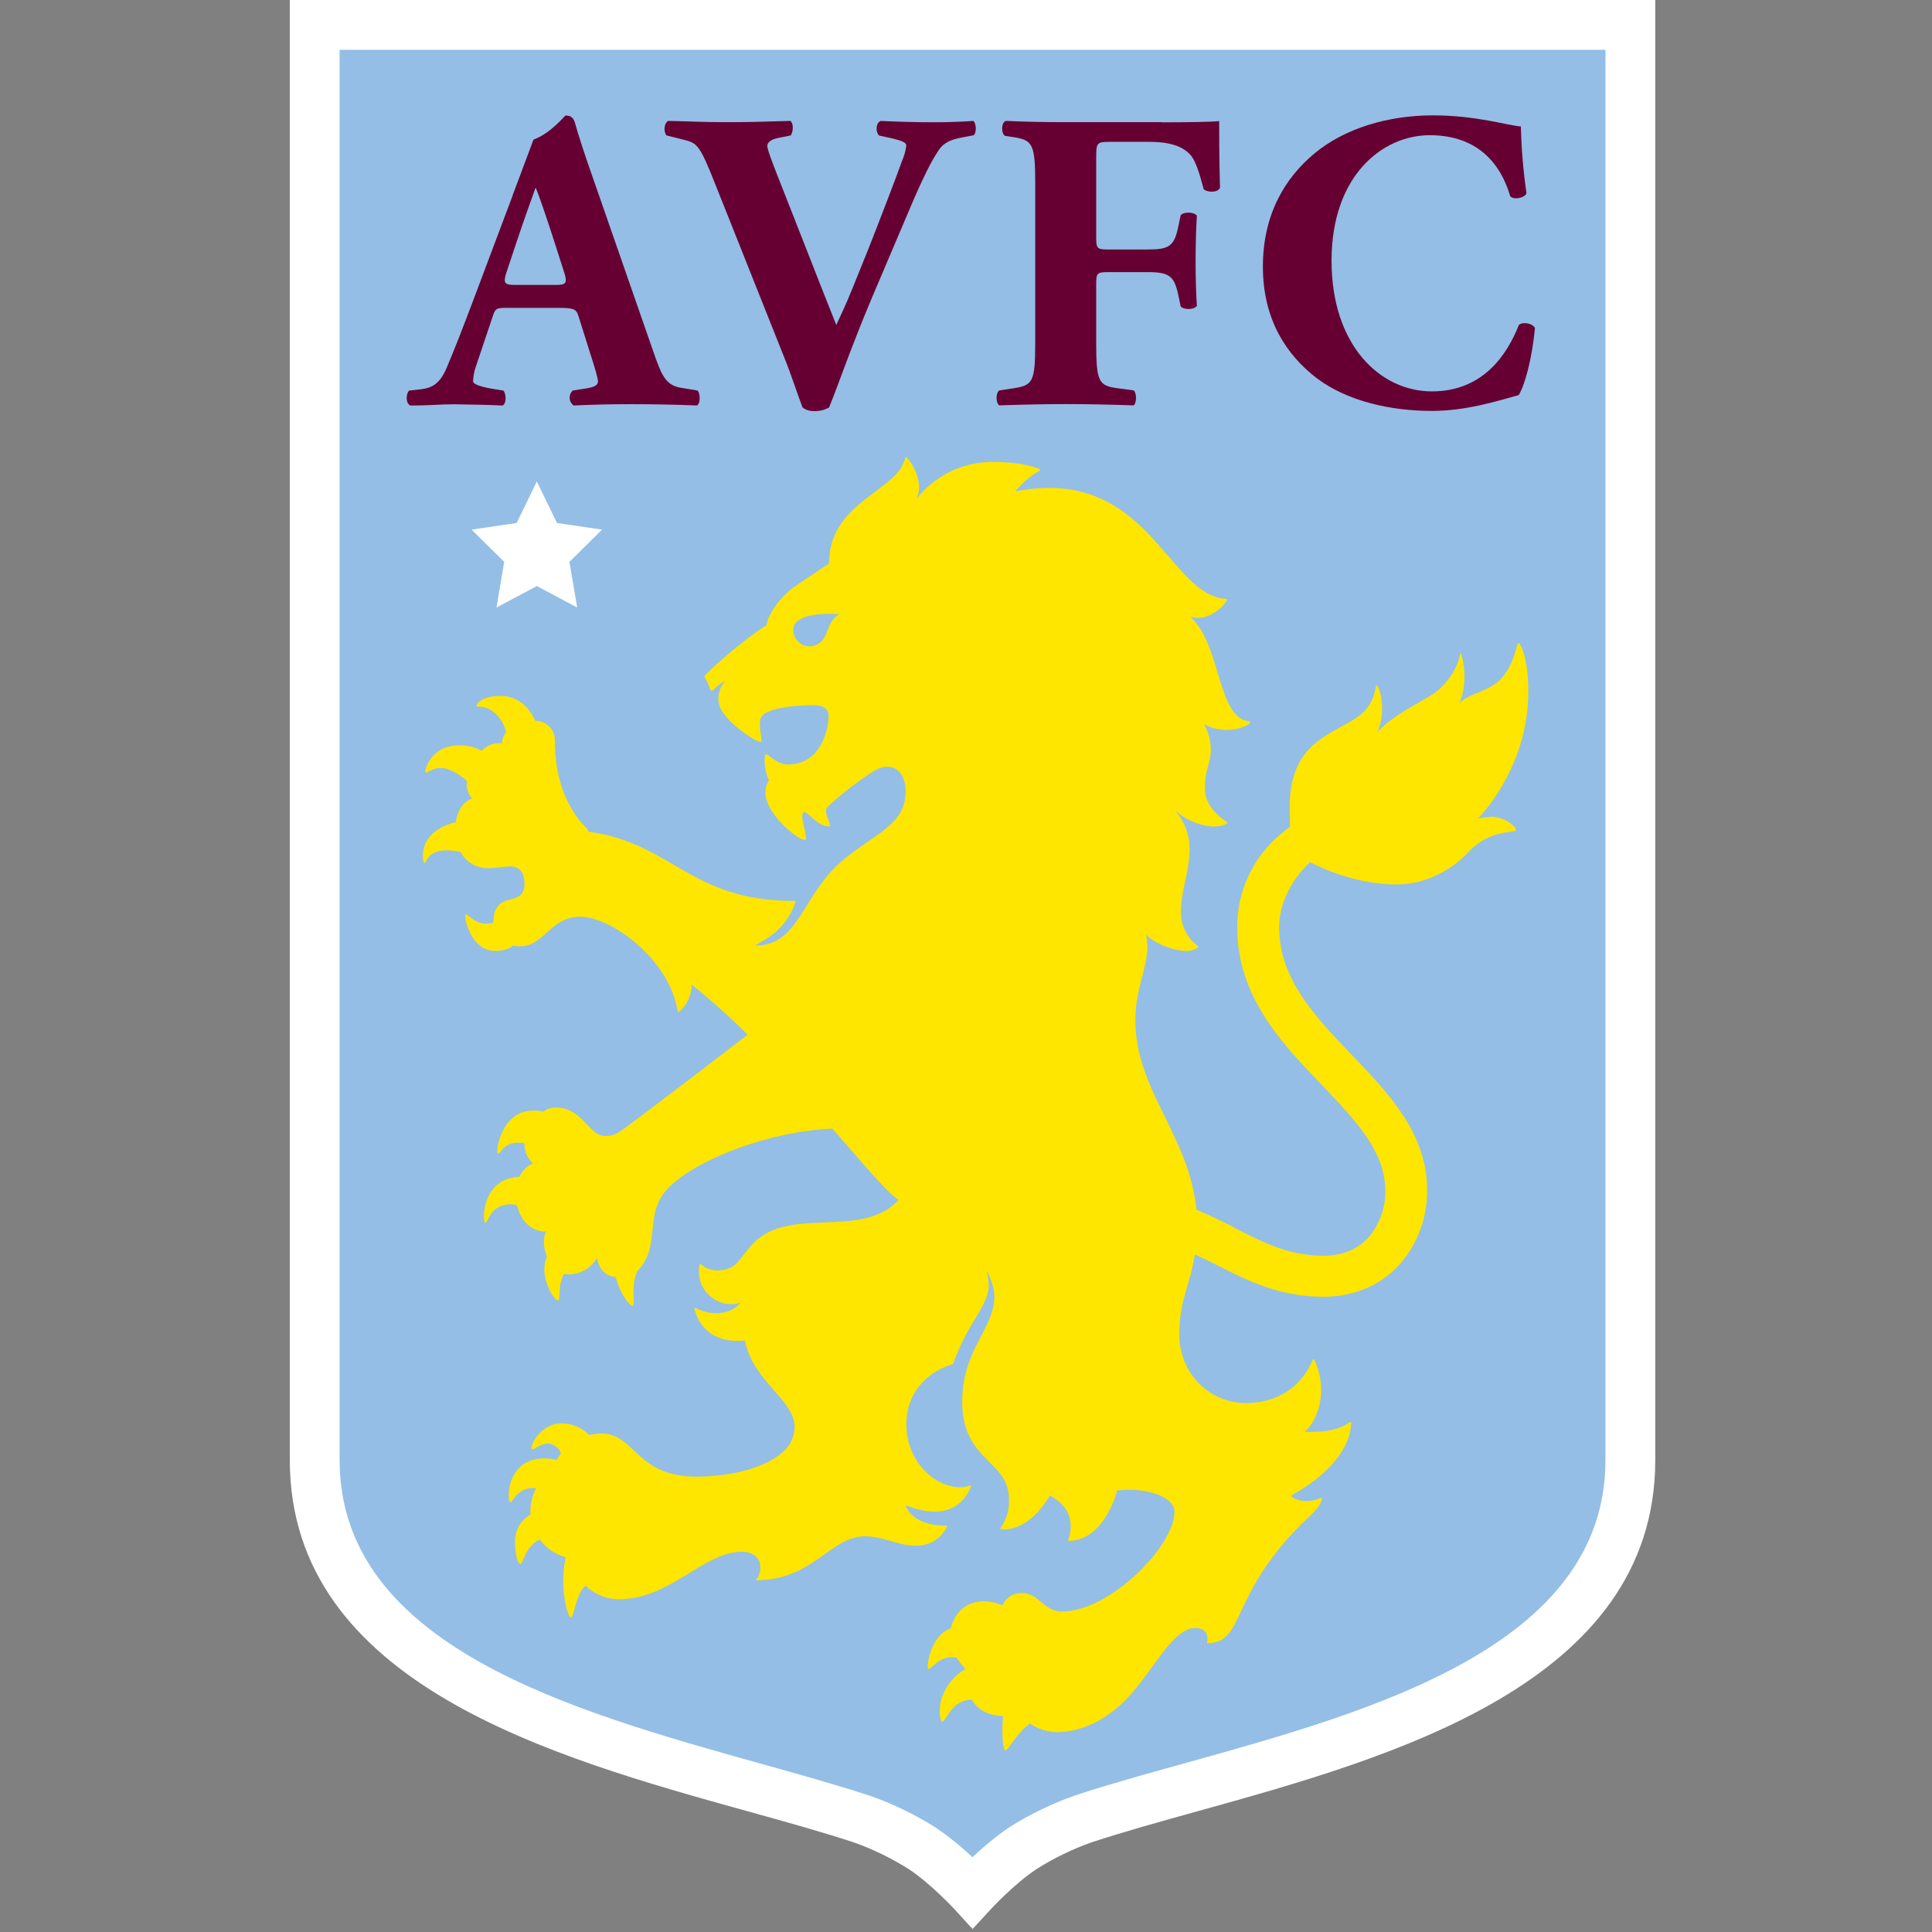
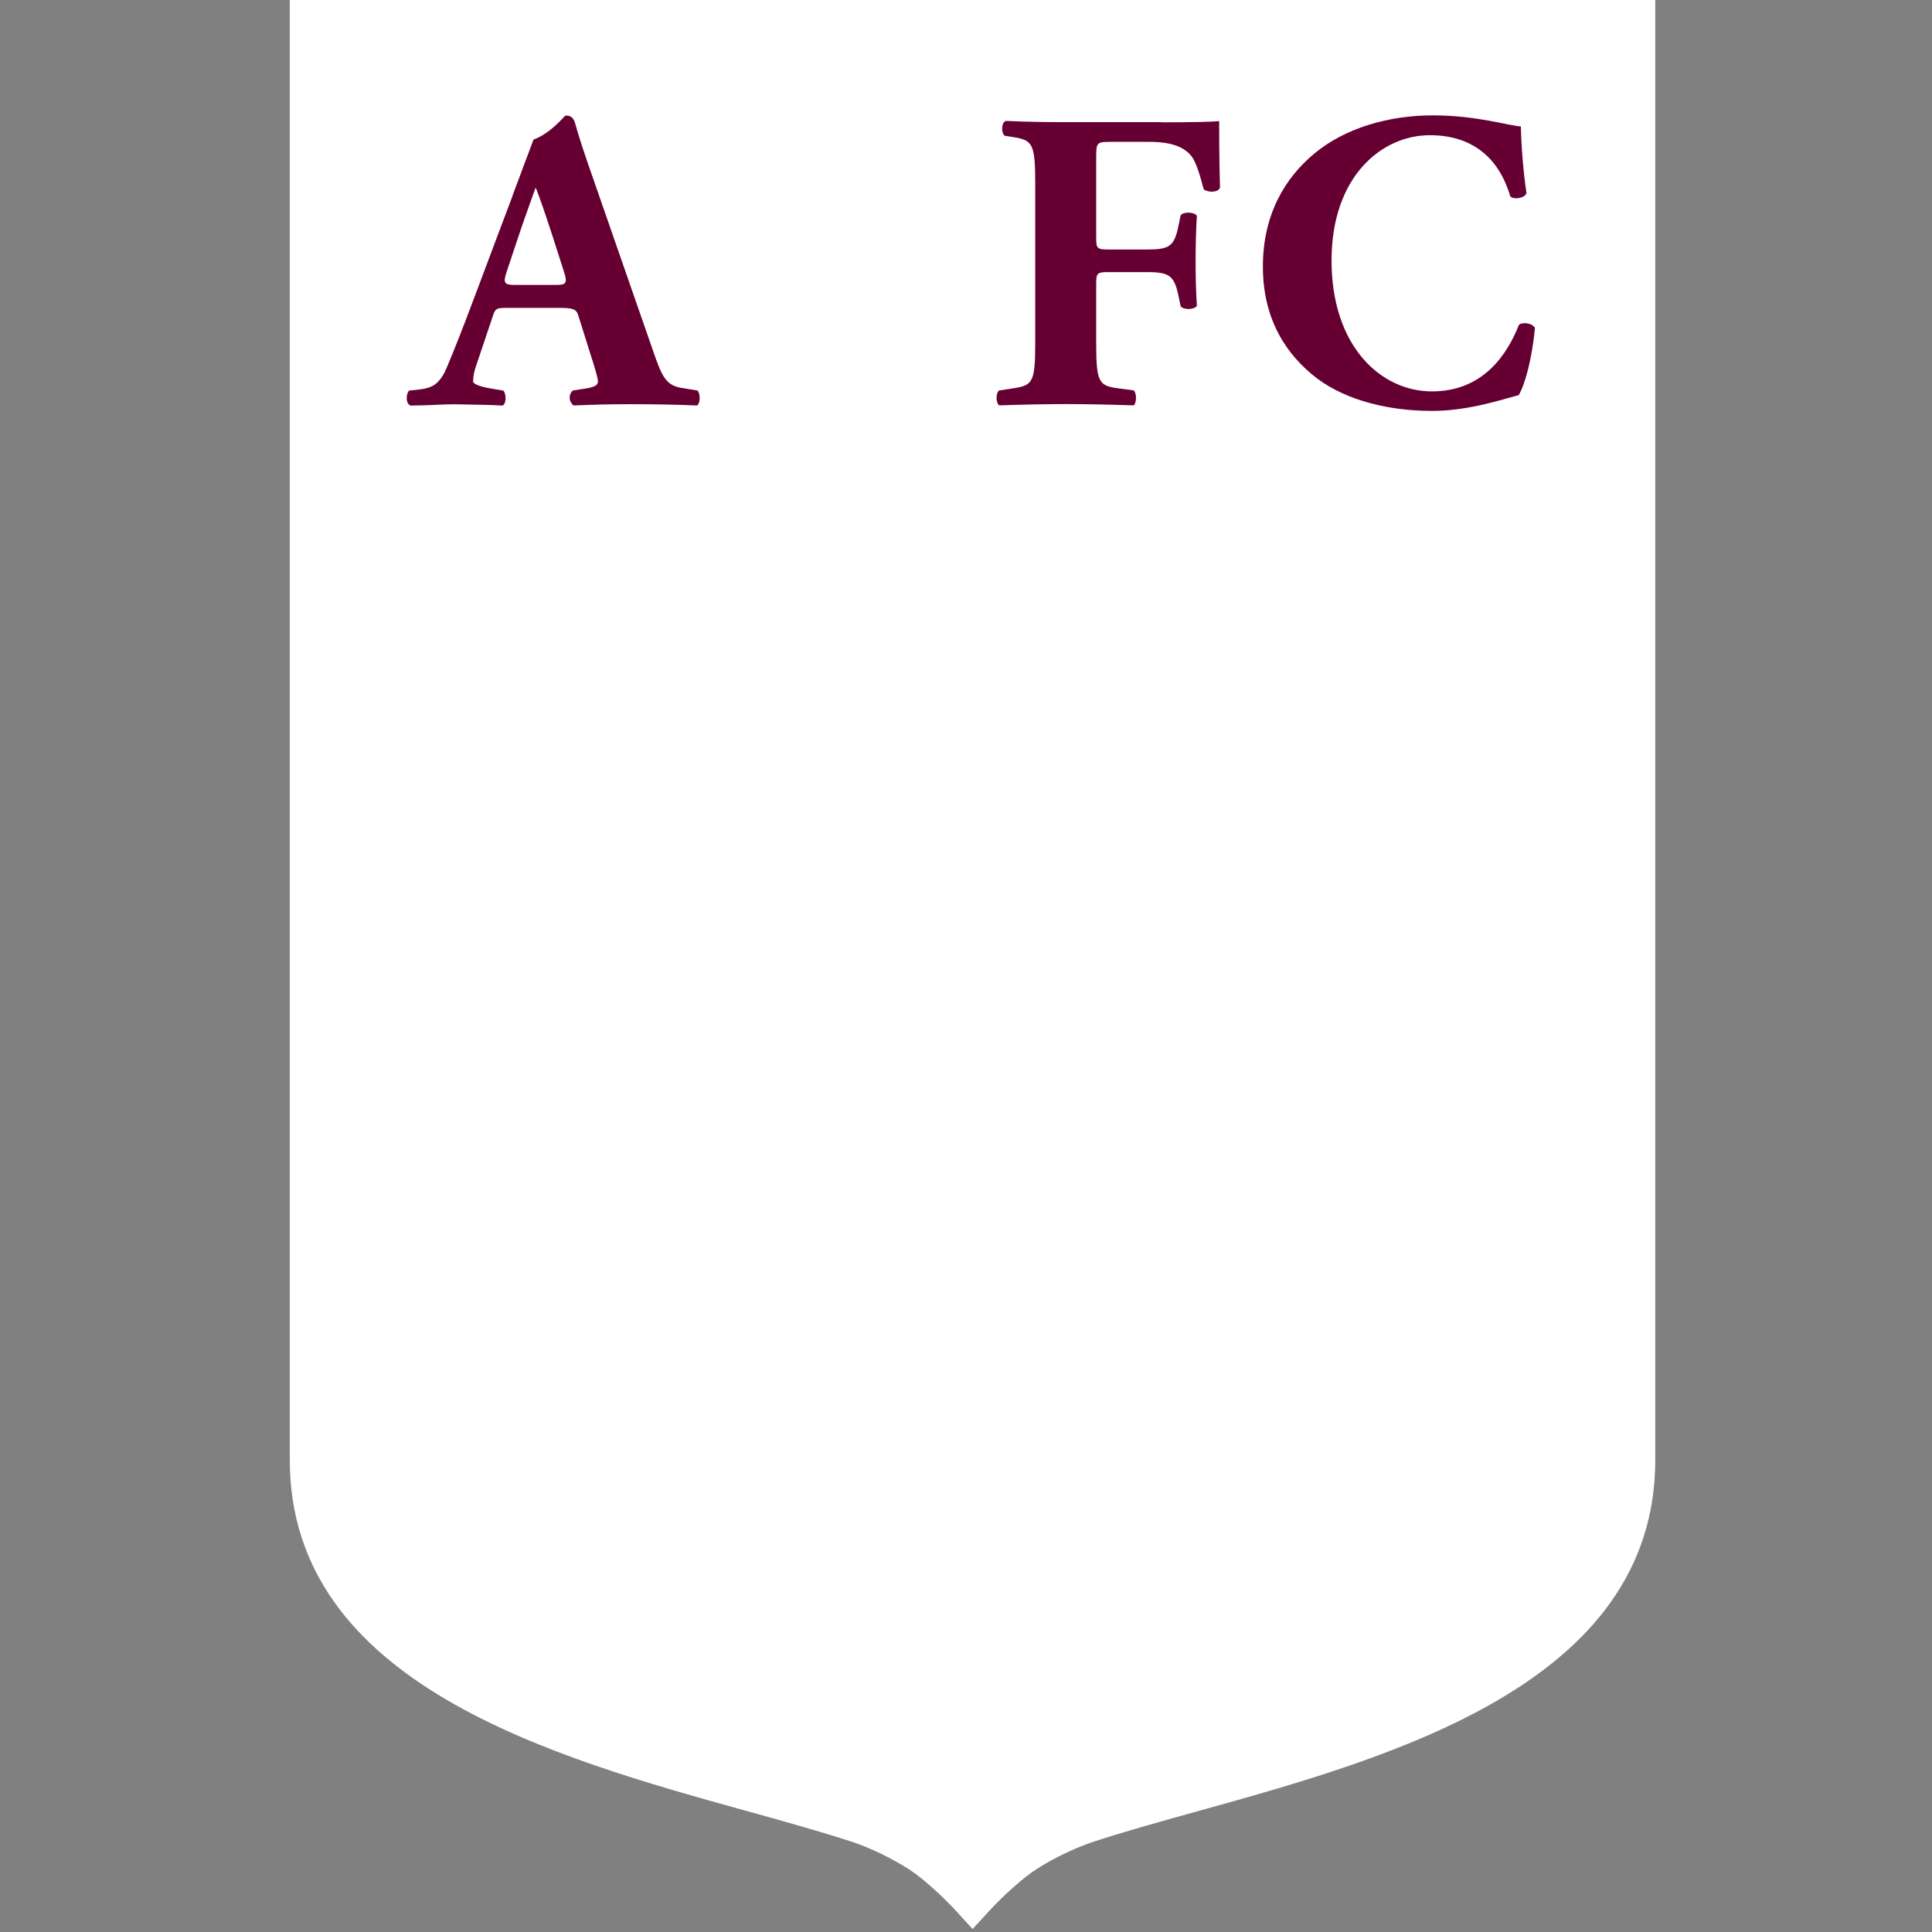
<svg xmlns="http://www.w3.org/2000/svg" width="96px" height="96px" viewBox="0 0 96 96" version="1.1" data-v-cb7b9402="">
  <rect x="0" y="0" width="96" height="96" fill="#808080" stroke="none" />
  <title data-v-cb7b9402="">AVFC</title>
  <g id="Setup" stroke="none" stroke-width="1" fill="none" fill-rule="evenodd" data-v-cb7b9402="">
    <g id="Styles-Export" transform="translate(-1301, -205)" fill-rule="nonzero" data-v-cb7b9402="">
      <g id="Master-Crest-/-Home-/-Default" transform="translate(1301, 205)" data-v-cb7b9402="">
        <g id="colour-on-dark" transform="translate(14.4, 0)" data-v-cb7b9402="">
          <path d="M0,0 L0,72.543 C0,83.681 13.129,87.328 22.716,89.992 C24.636,90.523 26.449,91.03 28.02,91.545 C28.974,91.884 29.887,92.328 30.743,92.867 C31.86,93.603 33.006,94.847 33.018,94.858 L33.927,95.851 L34.839,94.86 C34.852,94.847 35.997,93.603 37.115,92.867 C37.967,92.328 38.878,91.886 39.829,91.548 C41.4,91.03 43.214,90.525 45.132,89.992 C54.718,87.328 67.849,83.683 67.849,72.543 L67.849,0 L0,0 Z" id="Path" fill="#FFFFFF" data-v-cb7b9402="" />
-           <path d="M65.375,72.543 C65.375,81.805 53.781,85.026 44.466,87.615 C42.521,88.156 40.675,88.667 39.042,89.206 C37.888,89.61 36.783,90.144 35.75,90.797 C35.101,91.243 34.489,91.741 33.922,92.287 C33.353,91.747 32.742,91.253 32.094,90.811 C31.059,90.156 29.952,89.622 28.795,89.22 C27.166,88.69 25.326,88.171 23.378,87.629 C14.062,85.026 2.475,81.805 2.475,72.543 L2.475,2.475 L65.375,2.475 L65.375,72.543 Z" id="Path" fill="#94BEE5" data-v-cb7b9402="" />
          <polygon id="Path" fill="#FFFFFF" points="10.27 30.188 12.275 29.12 14.28 30.188 13.894 27.92 15.517 26.316 13.276 25.987 12.275 23.924 11.272 25.987 9.032 26.316 10.654 27.92" data-v-cb7b9402="" />
-           <path d="M33.945,6.011 C33.33,6.053 32.693,6.075 31.972,6.075 C31.166,6.075 30.359,6.053 29.36,6.011 C29.106,6.117 29.106,6.563 29.276,6.732 L29.956,6.881 C30.465,7.008 30.633,7.093 30.633,7.234 C30.6,7.498 30.529,7.755 30.421,7.998 C30.167,8.72 29.254,11.096 28.724,12.434 L27.918,14.428 C27.663,15.065 27.324,15.786 27.154,16.147 L26.447,14.365 L24.575,9.595 C24.065,8.322 23.726,7.431 23.726,7.261 C23.726,7.091 23.874,6.941 24.256,6.856 L24.893,6.729 C25.02,6.538 25.041,6.135 24.872,6.008 C23.577,6.05 22.665,6.071 21.689,6.071 C20.584,6.071 19.884,6.029 18.802,6.008 C18.611,6.114 18.548,6.495 18.717,6.729 L19.566,6.941 C20.245,7.118 20.351,7.153 21.157,9.192 L24.596,17.83 C24.893,18.551 25.253,19.676 25.48,20.248 C25.644,20.372 25.847,20.435 26.053,20.425 C26.312,20.435 26.569,20.374 26.795,20.248 C27.283,19.06 27.835,17.384 28.917,14.815 L30.48,11.138 C31.201,9.42 31.731,8.232 32.198,7.531 C32.474,7.084 32.834,6.936 33.436,6.824 L33.987,6.718 C34.136,6.591 34.114,6.082 33.945,5.997" id="Path" fill="#660033" data-v-cb7b9402="" />
          <path d="M43.315,6.071 L38.57,6.071 C37.551,6.071 36.489,6.05 35.577,6.008 C35.343,6.092 35.343,6.623 35.534,6.75 L35.958,6.814 C36.913,6.964 37.04,7.155 37.04,9.128 L37.04,17.024 C37.04,18.997 36.913,19.145 35.958,19.294 L35.251,19.4 C35.074,19.527 35.074,20.015 35.251,20.142 C36.524,20.1 37.585,20.079 38.563,20.079 C39.581,20.079 40.621,20.1 41.936,20.142 C42.084,20.015 42.084,19.527 41.936,19.4 L41.151,19.294 C40.196,19.166 40.069,18.997 40.069,17.024 L40.069,14.158 C40.069,13.585 40.09,13.521 40.663,13.521 L42.59,13.521 C43.714,13.521 43.948,13.698 44.16,14.709 L44.266,15.219 C44.415,15.41 44.945,15.395 45.072,15.197 C45.03,14.561 45.009,13.783 45.009,12.991 C45.009,12.199 45.03,11.4 45.072,10.719 C44.945,10.528 44.415,10.507 44.266,10.698 L44.16,11.207 C43.948,12.248 43.714,12.397 42.59,12.397 L40.663,12.397 C40.09,12.397 40.069,12.333 40.069,11.759 L40.069,7.919 C40.069,7.09 40.069,7.049 40.776,7.049 L42.721,7.049 C43.803,7.049 44.439,7.303 44.8,7.756 C45.012,8.032 45.182,8.541 45.415,9.411 C45.67,9.588 46.137,9.559 46.221,9.326 C46.179,7.912 46.179,6.375 46.179,6.015 C45.882,6.057 44.673,6.078 43.315,6.078" id="Path" fill="#660033" data-v-cb7b9402="" />
          <path d="M61.07,16.152 C60.498,17.596 59.31,19.448 56.751,19.448 C54.193,19.448 51.764,17.176 51.764,12.954 C51.764,8.732 54.289,6.718 56.645,6.718 C58.696,6.718 60.061,7.779 60.641,9.749 C60.789,9.939 61.362,9.855 61.449,9.6 C61.291,8.501 61.198,7.393 61.171,6.283 C60.533,6.241 58.963,5.732 56.799,5.732 C54.591,5.732 52.427,6.368 50.919,7.622 C49.455,8.831 48.352,10.655 48.352,13.246 C48.352,15.876 49.519,17.639 51.046,18.806 C52.554,19.93 54.676,20.418 56.757,20.418 C58.411,20.418 59.918,19.951 61.063,19.633 C61.362,19.145 61.723,17.865 61.871,16.301 C61.744,16.046 61.235,15.982 61.063,16.152" id="Path" fill="#660033" data-v-cb7b9402="" />
          <path d="M19.448,19.271 C18.663,19.143 18.472,18.655 18.033,17.383 L15.143,9.073 C14.612,7.567 14.358,6.775 14.188,6.165 C14.103,5.847 13.976,5.741 13.7,5.741 C13.661,5.741 12.993,6.61 12.109,6.937 L11.578,8.352 C11.508,8.552 11.425,8.769 11.333,9.01 L11.073,9.703 L11.073,9.717 L9.128,14.888 C8.555,16.415 8.152,17.434 7.791,18.284 C7.431,19.135 7.006,19.281 6.497,19.345 L5.923,19.409 C5.774,19.585 5.746,20.024 5.986,20.151 C6.962,20.151 7.452,20.088 8.173,20.088 C9.057,20.109 9.828,20.109 10.571,20.151 C10.783,20.045 10.747,19.557 10.615,19.409 L9.977,19.303 C9.383,19.196 9.107,19.069 9.107,18.949 C9.115,18.688 9.165,18.43 9.255,18.185 L10.083,15.722 C10.21,15.319 10.274,15.298 10.79,15.298 L13.318,15.298 C14.061,15.298 14.23,15.341 14.336,15.68 L14.909,17.503 C15.164,18.288 15.312,18.797 15.312,18.945 C15.312,19.094 15.227,19.221 14.739,19.299 L14.061,19.405 C13.955,19.503 13.899,19.643 13.907,19.786 C13.915,19.93 13.987,20.062 14.103,20.148 C15.079,20.105 15.906,20.084 16.969,20.084 C18.072,20.084 19.218,20.105 20.236,20.148 C20.427,20.02 20.385,19.511 20.257,19.405 L19.448,19.271 Z M13.212,14.158 L11.216,14.158 C10.686,14.158 10.579,14.094 10.77,13.521 L11.301,11.93 C11.621,10.952 12.045,9.809 12.215,9.319 C12.406,9.764 12.788,10.91 13.085,11.822 L13.636,13.543 C13.813,14.094 13.7,14.158 13.212,14.158" id="Shape" fill="#660033" data-v-cb7b9402="" />
-           <path d="M27.073,30.699 C26.7,31.074 26.747,31.54 26.411,31.876 C26.259,32.031 26.05,32.117 25.833,32.115 C25.618,32.116 25.41,32.032 25.257,31.88 C25.103,31.729 25.016,31.523 25.015,31.307 L25.015,31.293 C25.015,30.872 25.494,30.501 26.818,30.501 C26.991,30.498 27.164,30.504 27.336,30.52 C27.236,30.558 27.146,30.619 27.073,30.697 M59.617,40.613 C59.421,40.608 59.225,40.629 59.034,40.675 C59.034,40.675 61.541,38.214 61.541,34.369 C61.541,32.621 61.127,31.947 61.056,31.947 C60.926,31.947 60.924,32.988 60.118,33.793 C59.536,34.376 58.62,34.436 58.109,34.945 C58.602,33.885 58.249,32.47 58.178,32.47 C58.107,32.47 58.148,33.223 57.2,34.171 C56.596,34.774 55.194,35.212 54.05,36.356 C54.536,35.239 54.112,34.058 54.008,34.058 C53.903,34.058 54.008,34.731 53.348,35.384 C52.742,35.99 51.57,36.296 50.696,37.173 C49.48,38.389 49.697,40.233 49.697,40.896 L49.697,41.087 C49.52,41.209 49.356,41.345 49.183,41.496 C47.833,42.639 47.061,44.323 47.077,46.092 C47.077,49.522 49.299,51.844 51.26,53.889 C52.126,54.794 52.945,55.657 53.539,56.541 C54.151,57.462 54.437,58.298 54.437,59.172 C54.448,59.988 54.172,60.782 53.659,61.417 C53.106,62.068 52.328,62.398 51.361,62.398 C49.676,62.398 48.437,61.767 47.118,61.101 C46.447,60.734 45.758,60.404 45.053,60.11 C44.678,56.398 42.015,54.17 42.015,50.701 C42.015,48.813 42.855,47.765 42.546,46.441 C43.149,47.044 44.195,47.257 44.538,47.257 C44.75,47.264 44.958,47.198 45.125,47.068 C45.133,47.061 45.137,47.051 45.137,47.041 C45.137,47.03 45.133,47.021 45.125,47.013 L45.125,47.013 C44.595,46.622 44.282,46.003 44.28,45.345 C44.28,44.199 44.708,43.324 44.708,42.19 C44.716,41.47 44.448,40.774 43.958,40.246 C44.475,40.719 45.134,41.009 45.832,41.07 C46.229,41.07 46.441,41.008 46.568,40.91 C46.587,40.897 46.591,40.871 46.579,40.852 C46.575,40.848 46.572,40.845 46.568,40.842 C46.349,40.709 45.472,40.117 45.472,39.206 C45.472,38.165 45.764,37.969 45.764,37.238 C45.762,36.795 45.643,36.361 45.421,35.978 C45.746,36.159 46.109,36.259 46.481,36.27 C47.125,36.27 47.494,36.11 47.719,35.916 C47.732,35.905 47.738,35.887 47.732,35.871 C47.727,35.855 47.711,35.844 47.694,35.844 C46.069,35.72 46.292,32.023 44.759,30.663 C44.893,30.688 45.03,30.7 45.166,30.699 C45.696,30.699 46.34,30.246 46.568,29.815 C46.574,29.805 46.576,29.794 46.573,29.784 C46.57,29.773 46.563,29.764 46.554,29.758 C46.547,29.756 46.541,29.756 46.534,29.758 C43.601,29.608 42.666,23.109 36.052,24.417 C36.387,24.001 36.795,23.651 37.258,23.385 C37.268,23.379 37.276,23.37 37.279,23.358 C37.283,23.347 37.281,23.335 37.276,23.325 C37.272,23.317 37.265,23.311 37.258,23.307 C36.961,23.194 36.33,22.953 34.85,22.953 C33.397,22.974 32.032,23.651 31.137,24.796 C31.491,24.088 31.056,23.167 30.655,22.724 C30.647,22.716 30.637,22.711 30.626,22.711 C30.616,22.711 30.605,22.716 30.598,22.724 C30.591,22.73 30.586,22.738 30.584,22.747 C30.499,23.054 30.343,23.337 30.128,23.572 C28.934,24.764 26.795,25.529 26.795,28.006 C26.795,28.006 26.099,28.455 25.151,29.101 C24.203,29.746 23.691,30.752 23.691,31.068 C23.337,31.259 21.827,32.361 20.627,33.559 C20.599,33.587 20.595,33.631 20.616,33.664 C20.733,33.851 20.824,34.052 20.888,34.263 C20.901,34.306 20.946,34.33 20.989,34.318 C21.002,34.314 21.013,34.307 21.023,34.298 C21.211,34.109 21.424,33.945 21.656,33.812 C21.401,34.082 21.272,34.447 21.302,34.816 C21.302,35.716 23.305,36.984 23.424,36.858 C23.51,36.772 23.187,35.849 23.491,35.545 C23.94,35.096 25.531,35.039 26.024,35.039 C26.518,35.039 26.77,35.228 26.77,35.57 C26.77,36.418 26.288,37.988 24.758,37.988 C24.14,37.988 23.737,37.39 23.636,37.491 C23.535,37.592 23.615,38.478 23.813,38.778 C23.686,38.961 23.623,39.182 23.636,39.404 C23.636,40.5 25.444,41.902 25.63,41.717 C25.754,41.593 25.257,40.355 25.573,40.355 C25.75,40.355 26.229,41.063 26.786,41.063 C26.802,41.064 26.818,41.059 26.83,41.048 C26.921,40.958 26.477,40.341 26.716,40.099 C27.326,39.489 28.911,38.296 29.316,38.165 C30.158,37.894 30.602,38.508 30.602,39.332 C30.602,41.167 28.657,41.54 27.066,43.131 C25.474,44.722 25.162,46.985 23.16,46.985 C22.899,46.985 24.64,46.503 25.137,44.766 C19.911,44.805 19.025,41.886 14.84,41.328 C14.829,41.261 14.797,41.199 14.75,41.151 C14.639,41.04 13.173,39.752 13.173,36.853 C13.19,36.595 13.104,36.341 12.933,36.147 C12.763,35.952 12.522,35.834 12.264,35.817 L12.199,35.817 C12.022,35.409 11.513,34.579 10.466,34.579 C9.474,34.579 9.229,35.041 9.28,35.099 C9.331,35.158 9.763,35 10.281,35.516 C10.519,35.759 10.681,36.067 10.746,36.4 C10.62,36.549 10.551,36.737 10.549,36.931 C10.171,36.892 9.796,37.03 9.533,37.304 C9.189,37.116 8.8,37.023 8.408,37.035 C6.975,37.035 6.678,38.329 6.736,38.389 C6.794,38.45 7.049,38.16 7.493,38.16 C7.995,38.16 8.523,38.559 8.803,38.807 C8.751,39.119 8.845,39.438 9.057,39.673 C9.057,39.673 8.37,39.882 8.253,40.849 L8.152,40.875 C6.248,41.406 6.609,42.892 6.688,42.892 C6.768,42.892 6.865,42.254 7.749,42.254 C7.998,42.253 8.247,42.28 8.49,42.337 C8.758,42.847 9.295,43.158 9.87,43.138 C10.267,43.138 10.632,43.053 10.956,43.053 C11.391,43.053 11.663,43.315 11.663,43.927 C11.663,44.823 10.802,44.554 10.426,44.94 C10.166,45.2 10.125,45.44 10.125,45.794 L10.125,45.838 C10.003,45.877 9.876,45.897 9.749,45.898 C9.154,45.898 8.817,45.368 8.739,45.44 C8.635,45.543 8.988,47.25 10.196,47.25 C10.521,47.265 10.841,47.172 11.108,46.987 C11.216,47.01 11.325,47.022 11.435,47.022 C12.653,47.022 12.929,45.553 14.441,45.553 C15.952,45.553 18.861,47.643 19.274,50.252 C19.275,50.263 19.28,50.273 19.289,50.28 C19.297,50.287 19.308,50.29 19.318,50.29 C19.327,50.288 19.335,50.284 19.341,50.279 C19.739,49.942 19.968,49.447 19.967,48.926 C20.941,49.702 21.87,50.533 22.748,51.416 C22.748,51.416 16.725,56.044 16.41,56.221 C16.198,56.375 15.94,56.454 15.678,56.447 C14.831,56.447 14.564,55.033 13.217,55.033 C12.996,55.03 12.779,55.1 12.602,55.233 C12.427,55.199 12.25,55.183 12.072,55.187 C10.48,55.187 10.19,57.324 10.343,57.324 C10.495,57.324 10.608,56.776 11.364,56.776 C11.464,56.776 11.564,56.787 11.661,56.808 C11.647,57.188 11.803,57.554 12.086,57.807 C11.786,57.942 11.545,58.179 11.407,58.477 C9.506,58.539 9.547,60.765 9.724,60.765 C9.856,60.765 9.932,59.835 11.021,59.835 C11.119,59.84 11.215,59.868 11.301,59.916 C11.495,60.743 12.065,61.201 12.738,61.201 C12.572,61.514 12.598,62.013 12.779,62.448 C12.34,63.365 13.122,64.626 13.327,64.626 C13.477,64.626 13.291,63.821 13.638,63.293 C13.714,63.311 13.792,63.321 13.87,63.321 C14.452,63.318 14.987,63.001 15.27,62.492 C15.27,62.492 15.328,63.376 16.2,63.459 C16.377,64.235 16.886,64.898 17.048,64.898 C17.162,64.898 16.942,63.837 17.266,63.158 C18.503,61.921 17.533,60.305 18.822,59.014 C20.307,57.529 23.961,56.203 26.963,56.081 C28.049,57.305 29.555,59.15 30.248,59.628 C30.248,59.628 30.216,59.665 30.175,59.706 C28.324,61.557 24.872,59.935 23.065,61.746 C22.347,62.464 22.25,63.127 21.237,63.127 C20.936,63.122 20.647,63.011 20.42,62.815 C20.404,62.8 20.378,62.8 20.362,62.815 C20.361,62.821 20.361,62.827 20.362,62.833 C20.245,63.368 20.409,63.926 20.795,64.315 C21.419,64.941 22.191,64.826 22.396,64.718 C21.896,65.393 20.805,65.358 20.162,64.988 C20.152,64.983 20.141,64.981 20.13,64.983 C20.12,64.986 20.111,64.993 20.105,65.002 C20.101,65.013 20.101,65.024 20.105,65.034 C20.611,66.965 22.61,66.601 22.61,66.601 C23.026,68.674 25.086,69.537 25.086,70.923 C25.073,71.361 24.89,71.776 24.575,72.08 C23.797,72.859 22.075,73.374 20.201,73.374 C17.195,73.374 17.149,71.231 15.5,71.231 C15.29,71.231 15.082,71.256 14.879,71.307 C14.513,70.929 14.008,70.719 13.482,70.727 C12.478,70.727 11.891,71.864 12.029,72 C12.114,72.085 12.406,71.726 12.857,71.726 C13.14,71.758 13.38,71.95 13.474,72.219 C13.394,72.321 13.322,72.428 13.26,72.541 C13.052,72.49 12.839,72.465 12.625,72.469 C10.733,72.469 10.767,74.654 10.963,74.654 C11.078,74.654 11.327,73.844 12.243,73.947 C12.056,74.296 11.958,74.686 11.958,75.082 L11.958,75.258 C11.5,75.516 11.209,75.994 11.189,76.519 C11.189,77.309 11.34,77.712 11.46,77.712 C11.58,77.712 11.725,76.798 12.42,76.498 C12.739,76.928 13.193,77.24 13.71,77.382 C13.621,77.8 13.579,78.227 13.587,78.655 C13.587,79.385 13.815,80.366 13.969,80.366 C14.122,80.366 14.2,79.233 14.693,78.792 C14.906,78.996 15.153,79.159 15.424,79.273 C15.719,79.404 16.039,79.468 16.362,79.463 L16.428,79.463 C18.952,79.422 20.563,77.108 22.46,77.108 C23.521,77.108 23.539,78.099 23.153,78.522 C26.021,78.522 26.841,76.339 28.591,76.339 C29.475,76.339 30.276,76.811 31.088,76.804 C31.752,76.836 32.37,76.464 32.651,75.861 C32.661,75.842 32.654,75.817 32.635,75.806 L32.613,75.806 C31.273,75.821 30.708,75.188 30.602,74.792 C33.001,75.76 33.703,74.261 33.842,73.863 C33.849,73.841 33.837,73.818 33.816,73.81 C33.807,73.807 33.796,73.807 33.787,73.81 C33.641,73.871 33.484,73.902 33.326,73.904 C32.032,73.904 30.635,72.596 30.635,70.785 C30.635,69.07 31.825,68.1 32.956,67.78 C33.84,65.25 35.108,64.741 34.622,63.16 L34.622,63.144 L34.622,63.144 C34.845,63.522 34.979,63.945 35.014,64.382 C35.014,66.051 33.413,67.009 33.413,69.654 C33.413,72.64 35.737,72.522 35.737,74.518 C35.76,75.018 35.612,75.511 35.317,75.916 C35.31,75.925 35.307,75.937 35.308,75.948 C35.31,75.959 35.316,75.969 35.326,75.976 L35.343,75.976 C35.628,76.019 36.715,76.052 37.769,74.316 C39.157,75.034 38.784,76.241 38.678,76.515 C38.67,76.538 38.682,76.562 38.704,76.57 L38.718,76.57 C40.525,76.514 41.109,74.06 41.109,74.06 C42.7,73.883 43.962,74.436 43.962,75.108 C43.962,76.835 40.734,80.076 38.37,80.076 C37.486,80.076 37.184,79.158 36.413,79.158 C35.983,79.129 35.582,79.375 35.412,79.77 C35.12,79.64 34.805,79.571 34.486,79.567 C33.736,79.567 33.071,79.989 32.845,80.916 C31.832,81.25 31.622,82.825 31.722,82.928 C31.823,83.03 32.299,82.171 33.137,82.373 C33.265,82.576 33.416,82.764 33.586,82.935 C33.386,83.04 33.203,83.174 33.043,83.334 C32.046,84.33 32.297,85.445 32.392,85.541 C32.488,85.636 32.677,85.154 32.955,84.878 C33.192,84.604 33.54,84.45 33.902,84.457 C34.242,85.104 34.975,85.267 35.444,85.267 C35.387,85.847 35.394,86.823 35.539,86.968 C35.646,87.074 36.096,86.133 36.777,85.64 C37.154,85.897 37.594,86.046 38.05,86.071 C39.369,86.071 40.541,85.454 41.492,84.503 C42.878,83.117 43.829,80.895 45.002,80.895 C45.741,80.895 45.596,81.566 45.573,81.65 C47.468,81.65 46.662,79.333 50.265,75.73 C50.705,75.288 51.219,74.905 51.287,74.468 C51.29,74.446 51.275,74.426 51.253,74.422 C51.244,74.419 51.234,74.419 51.225,74.422 C50.907,74.624 50.099,74.686 49.736,74.323 C49.736,74.323 52.653,72.873 52.742,70.706 C52.742,70.683 52.724,70.664 52.701,70.662 C52.692,70.659 52.683,70.659 52.674,70.662 C51.888,71.282 50.429,71.139 50.429,71.139 C51.108,70.591 51.61,69.037 50.908,67.566 C50.898,67.545 50.873,67.536 50.852,67.547 C50.843,67.55 50.836,67.557 50.832,67.566 C50.153,69.17 48.774,69.718 47.519,69.718 C45.721,69.718 44.197,68.271 44.197,66.295 C44.197,64.603 44.745,63.843 44.97,62.333 C45.353,62.499 45.748,62.699 46.168,62.913 C47.572,63.62 49.163,64.435 51.347,64.435 C52.12,64.442 52.886,64.284 53.592,63.97 C54.226,63.68 54.789,63.254 55.24,62.722 C56.077,61.712 56.528,60.439 56.513,59.128 C56.513,56.324 54.605,54.329 52.758,52.409 C51.845,51.456 50.901,50.465 50.221,49.404 C49.492,48.27 49.16,47.204 49.16,46.045 C49.16,44.885 49.812,43.644 50.703,42.841 C50.703,42.841 52.692,43.948 54.975,43.948 C57.257,43.948 58.627,42.272 58.627,42.272 C59.677,41.222 60.802,41.388 60.917,41.273 C61.032,41.158 60.436,40.576 59.615,40.576" id="Shape" fill="#FFE600" data-v-cb7b9402="" />
        </g>
      </g>
    </g>
  </g>
</svg>